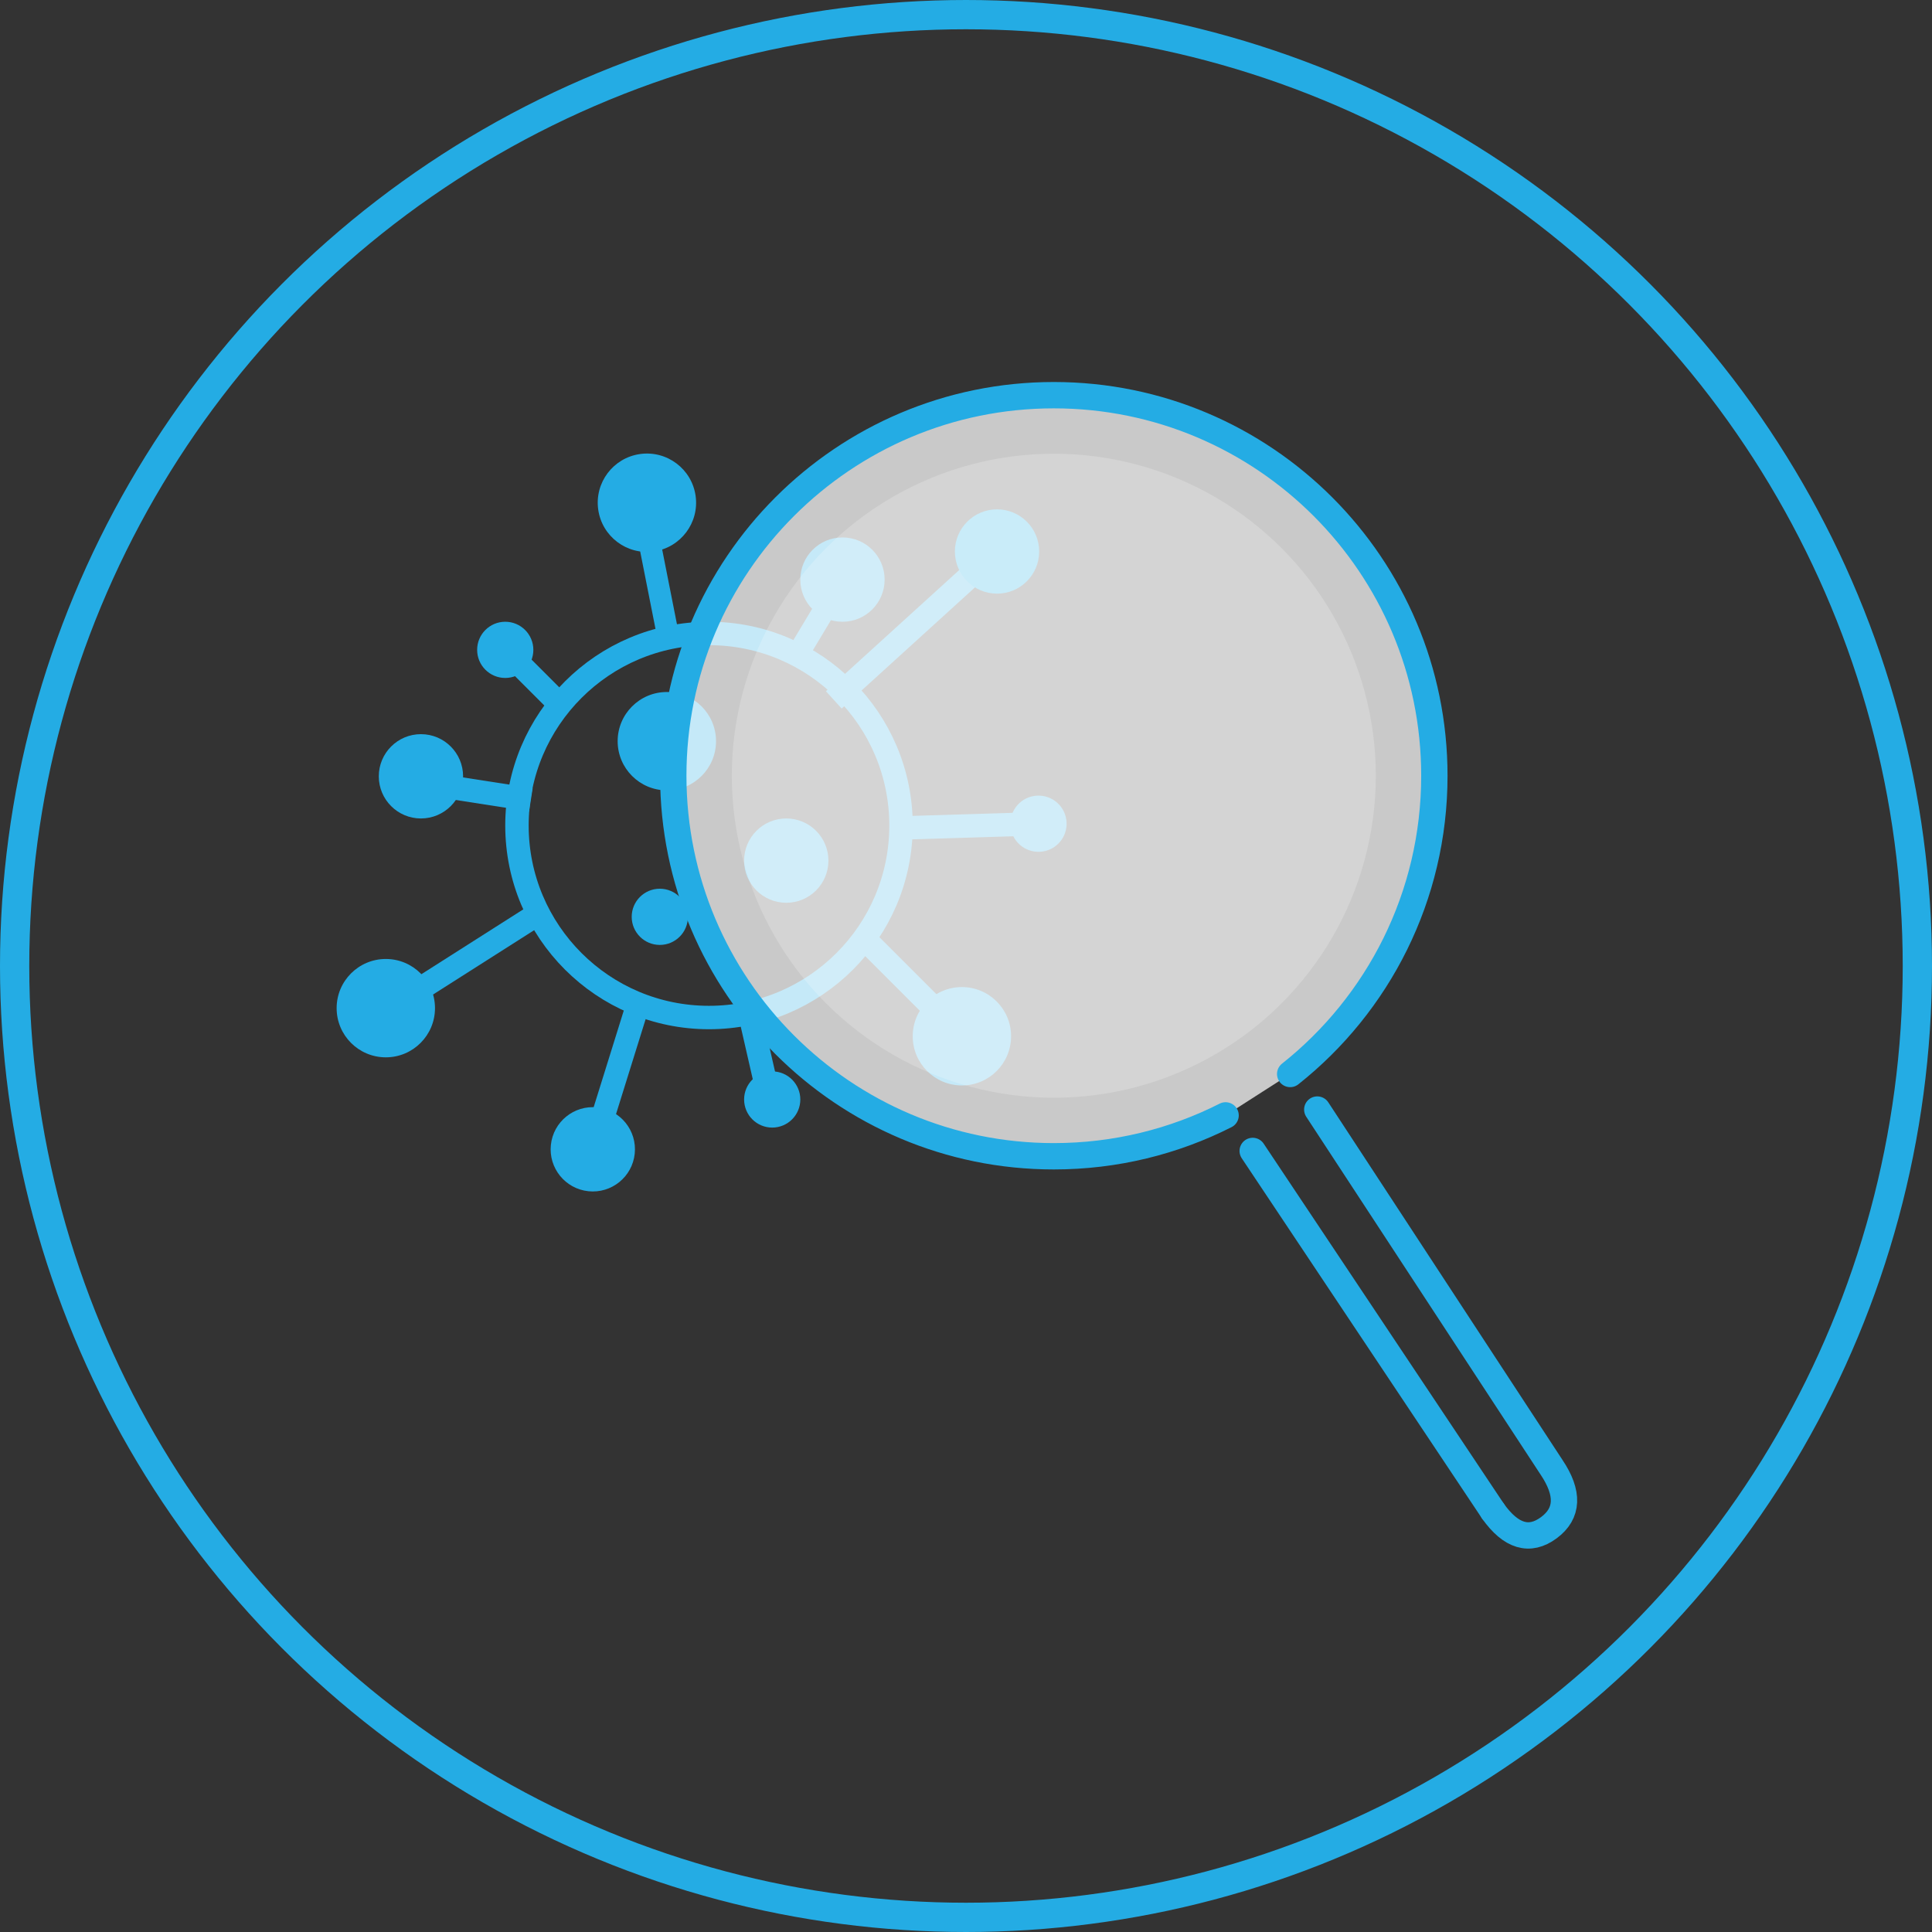
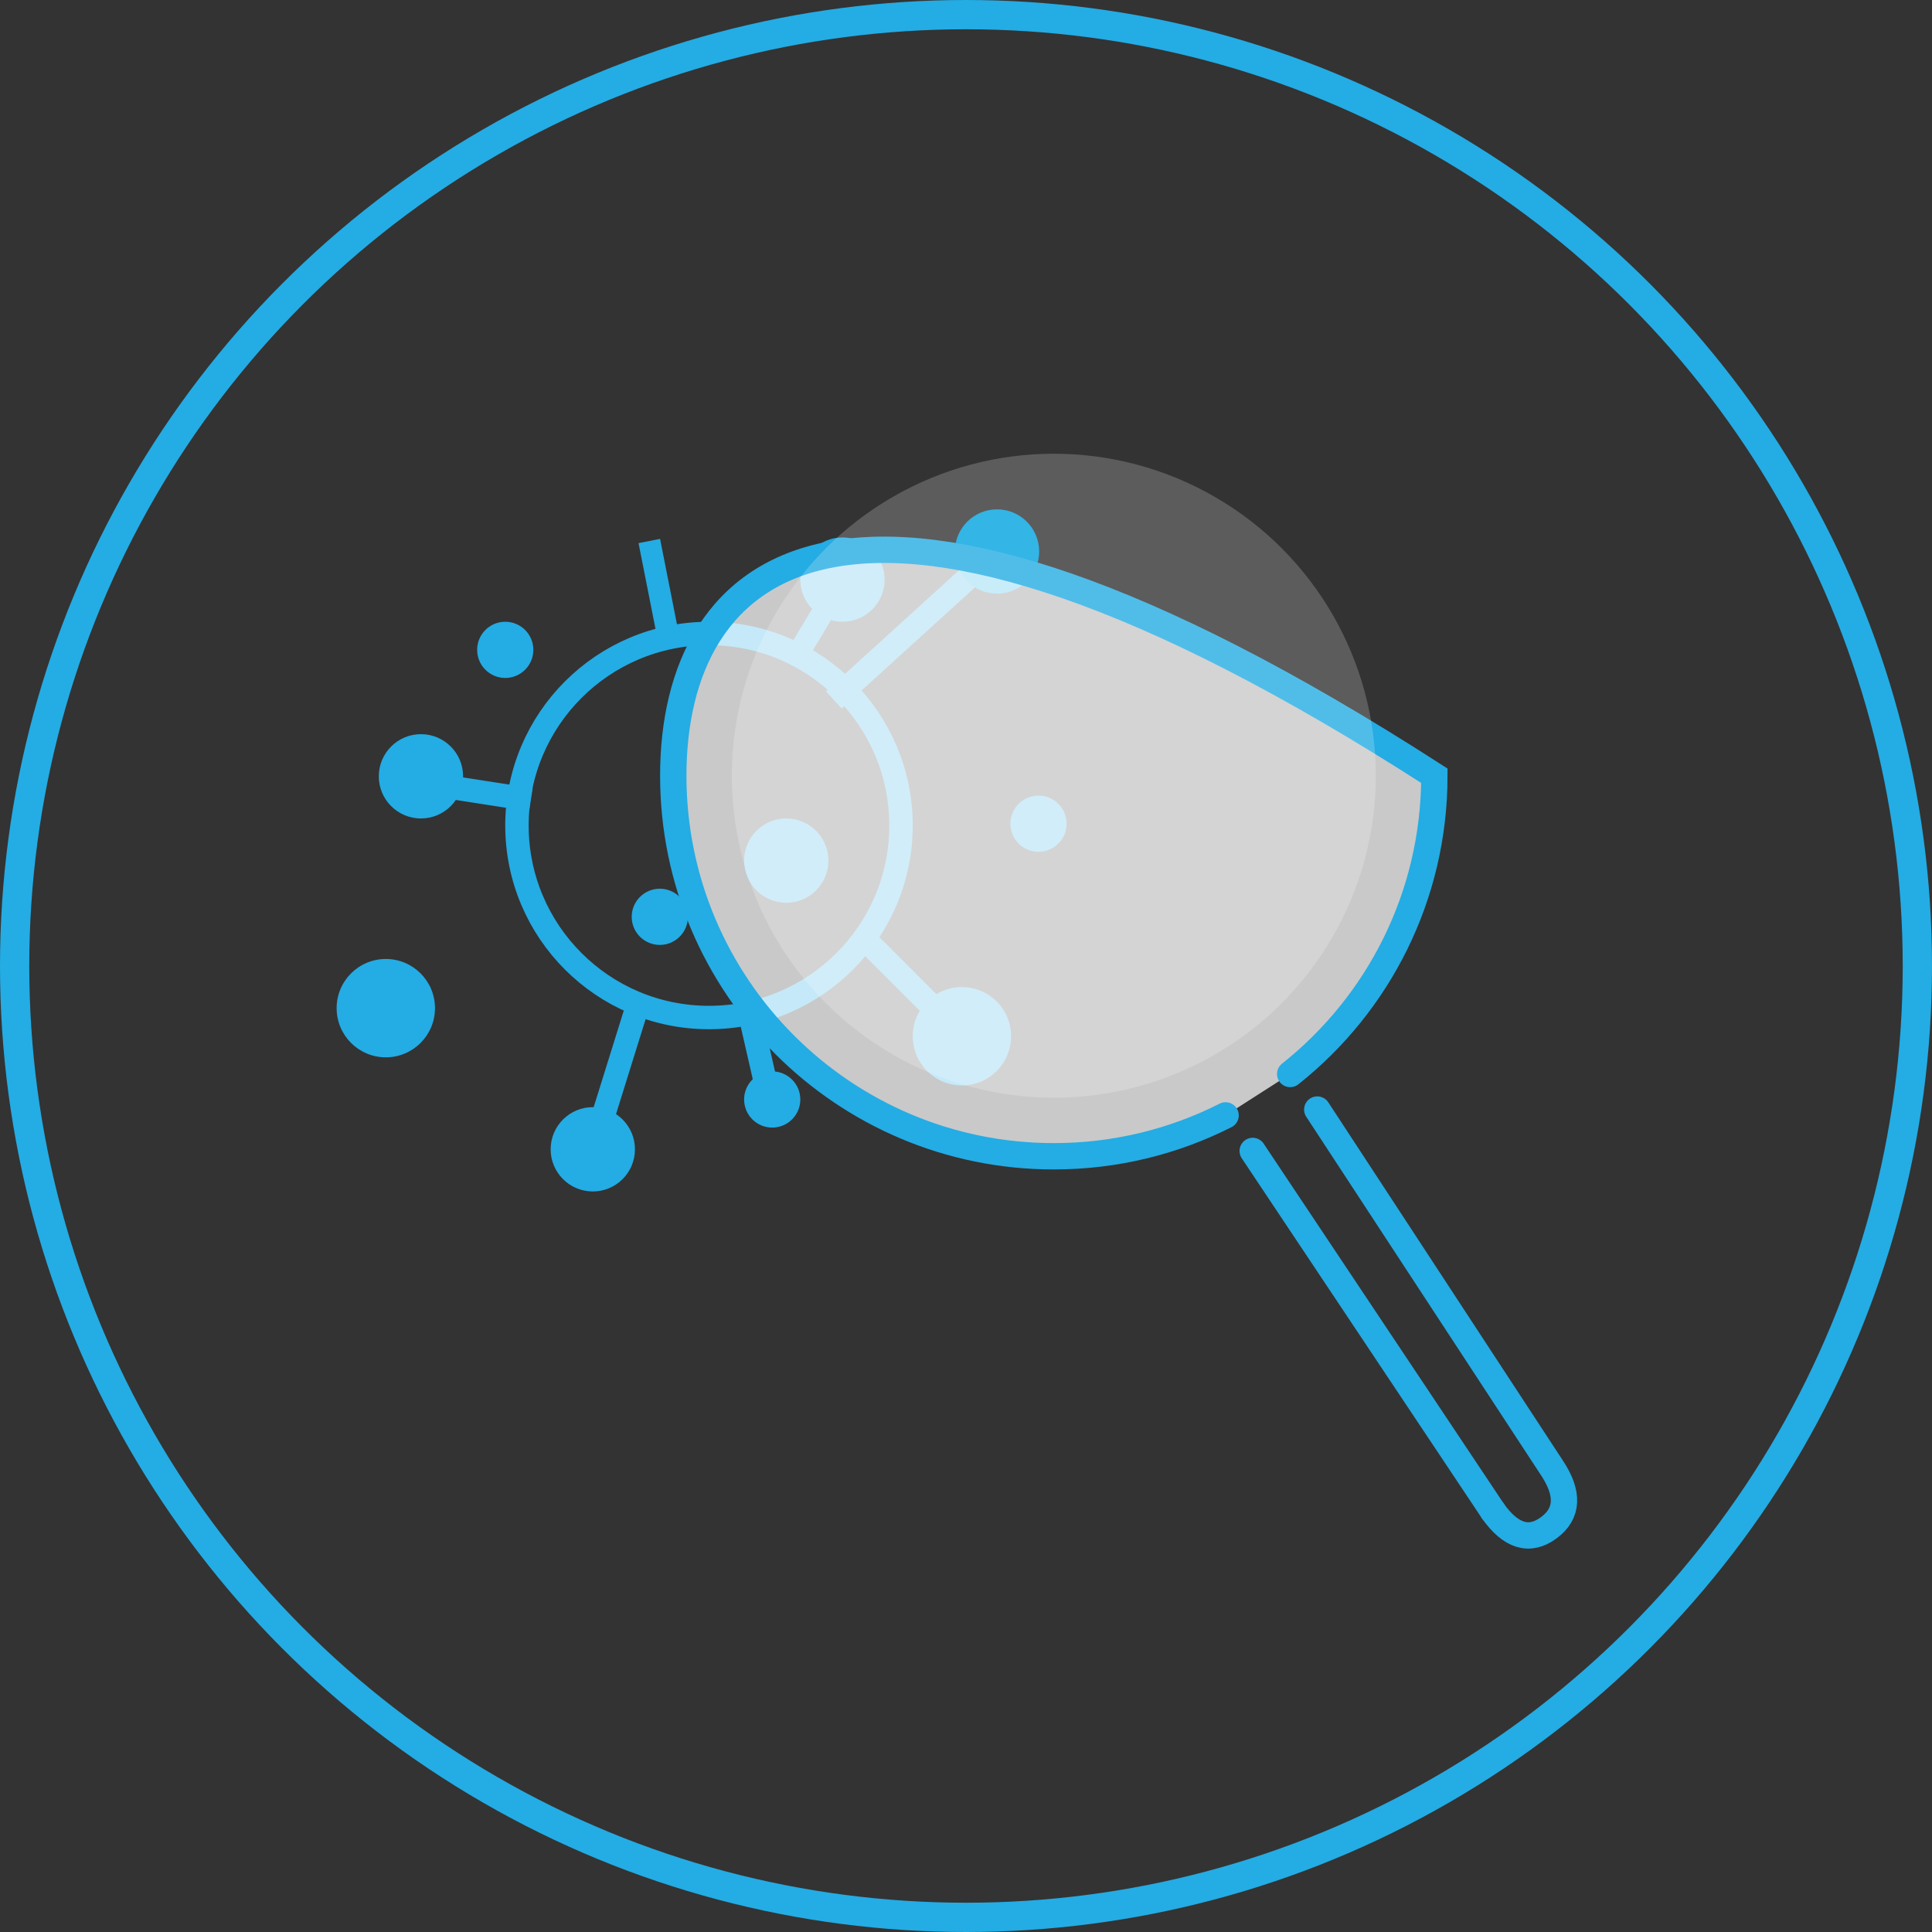
<svg xmlns="http://www.w3.org/2000/svg" width="132px" height="132px" viewBox="0 0 132 132" version="1.1">
  <rect x="0" y="0" width="132" height="132" fill="#333333" stroke="none" />
  <title>NOV/CircleIcon/Diagnostics-blue</title>
  <g id="NOV/CircleIcon/Diagnostics-blue" stroke="none" stroke-width="1" fill="none" fill-rule="evenodd">
    <g id="Immune_System" transform="translate(23, 30)">
      <circle id="Oval-48" fill="#24ACE4" cx="3.36" cy="38.88" r="3.36" />
      <circle id="Oval-48-Copy" fill="#24ACE4" cx="5.76" cy="23.04" r="2.88" />
      <line x1="21.508" y1="7.698" x2="22.627" y2="13.357" id="Line" stroke="#24ACE4" stroke-width="1.5" stroke-linecap="square" />
      <line x1="34.56" y1="9.6" x2="31.68" y2="14.4" id="Line" stroke="#24ACE4" stroke-width="1.5" stroke-linecap="square" />
-       <circle id="Oval-48-Copy-2" fill="#24ACE4" transform="translate(21.199, 4.348) rotate(-8) translate(-21.199, -4.348) " cx="21.199" cy="4.348" r="3.36" />
      <circle id="Oval-48-Copy-3" fill="#24ACE4" cx="34.56" cy="9.6" r="2.88" />
      <circle id="Oval-48-Copy-5" fill="#24ACE4" transform="translate(47.953, 26.279) rotate(-9) translate(-47.953, -26.279) " cx="47.953" cy="26.279" r="1.92" />
      <circle id="Oval-48-Copy-10" fill="#24ACE4" cx="30.72" cy="28.8" r="2.88" />
      <circle id="Oval-48-Copy-12" fill="#24ACE4" cx="22.08" cy="32.64" r="1.92" />
-       <circle id="Oval-48-Copy-11" fill="#24ACE4" cx="22.56" cy="20.64" r="3.36" />
      <circle id="Oval-48-Copy-7" fill="#24ACE4" cx="11.52" cy="14.4" r="1.92" />
      <circle id="Oval-48-Copy-8" fill="#24ACE4" cx="29.76" cy="45.12" r="1.92" />
      <circle id="Oval-48-Copy-9" fill="#24ACE4" transform="translate(17.502, 48.524) rotate(6) translate(-17.502, -48.524) " cx="17.502" cy="48.524" r="2.88" />
      <circle id="Oval-48-Copy-6" fill="#24ACE4" cx="42.72" cy="40.8" r="3.36" />
      <circle id="Oval-37-Copy" stroke="#24ACE4" stroke-width="1.6" cx="25.44" cy="26.4" r="13.12" />
      <path d="M45.12,7.68 L34.56,17.28" id="Path-58" stroke="#24ACE4" stroke-width="1.6" stroke-linecap="square" />
      <circle id="Oval-48-Copy-4" fill="#00A2E0" cx="45.12" cy="7.68" r="2.88" />
-       <line x1="48" y1="26.279" x2="39.36" y2="26.544" id="Line" stroke="#24ACE4" stroke-width="1.6" stroke-linecap="square" />
      <line x1="12.48" y1="24.522" x2="5.76" y2="23.478" id="Line" stroke="#24ACE4" stroke-width="1.6" stroke-linecap="square" />
-       <line x1="11.52" y1="14.4" x2="14.4" y2="17.28" id="Line" stroke="#24ACE4" stroke-width="1.6" stroke-linecap="square" />
-       <line x1="2.88" y1="39.36" x2="13.44" y2="32.64" id="Line" stroke="#24ACE4" stroke-width="1.6" stroke-linecap="square" />
      <line x1="17.502" y1="48.524" x2="20.415" y2="39.178" id="Line" stroke="#24ACE4" stroke-width="1.6" stroke-linecap="square" />
      <line x1="43.44" y1="41.52" x2="36.24" y2="34.32" id="Line" stroke="#24ACE4" stroke-width="1.6" stroke-linecap="square" />
      <line x1="29.349" y1="44.16" x2="28.251" y2="39.36" id="Line" stroke="#24ACE4" stroke-width="1.6" stroke-linecap="square" />
    </g>
-     <path d="M88.149,73.378 C94.151,68.616 98,61.257 98,53 C98,38.641 86.359,27 72,27 C57.641,27 46,38.641 46,53 C46,67.359 57.641,79 72,79 C76.223,79 80.211,77.993 83.736,76.207" id="Path" stroke="#24ACE4" stroke-width="1.8" fill-opacity="0.737" fill="#FFFFFF" stroke-linecap="round" />
+     <path d="M88.149,73.378 C94.151,68.616 98,61.257 98,53 C57.641,27 46,38.641 46,53 C46,67.359 57.641,79 72,79 C76.223,79 80.211,77.993 83.736,76.207" id="Path" stroke="#24ACE4" stroke-width="1.8" fill-opacity="0.737" fill="#FFFFFF" stroke-linecap="round" />
    <circle id="Oval" fill-opacity="0.2" fill="#FFFFFF" cx="72" cy="53" r="22" />
    <line x1="85.588" y1="78.636" x2="102" y2="103.24" id="Path-5" stroke="#24ACE4" stroke-width="1.8" stroke-linecap="round" />
    <path d="M90,75.808 L106,100.24 C107.199,102.023 107.14,103.402 105.822,104.378 C104.505,105.354 103.231,104.975 102,103.24" id="Path-5" stroke="#24ACE4" stroke-width="1.8" stroke-linecap="round" />
    <circle id="Oval" stroke="#24ACE4" stroke-width="2" cx="66" cy="66" r="65" />
  </g>
</svg>